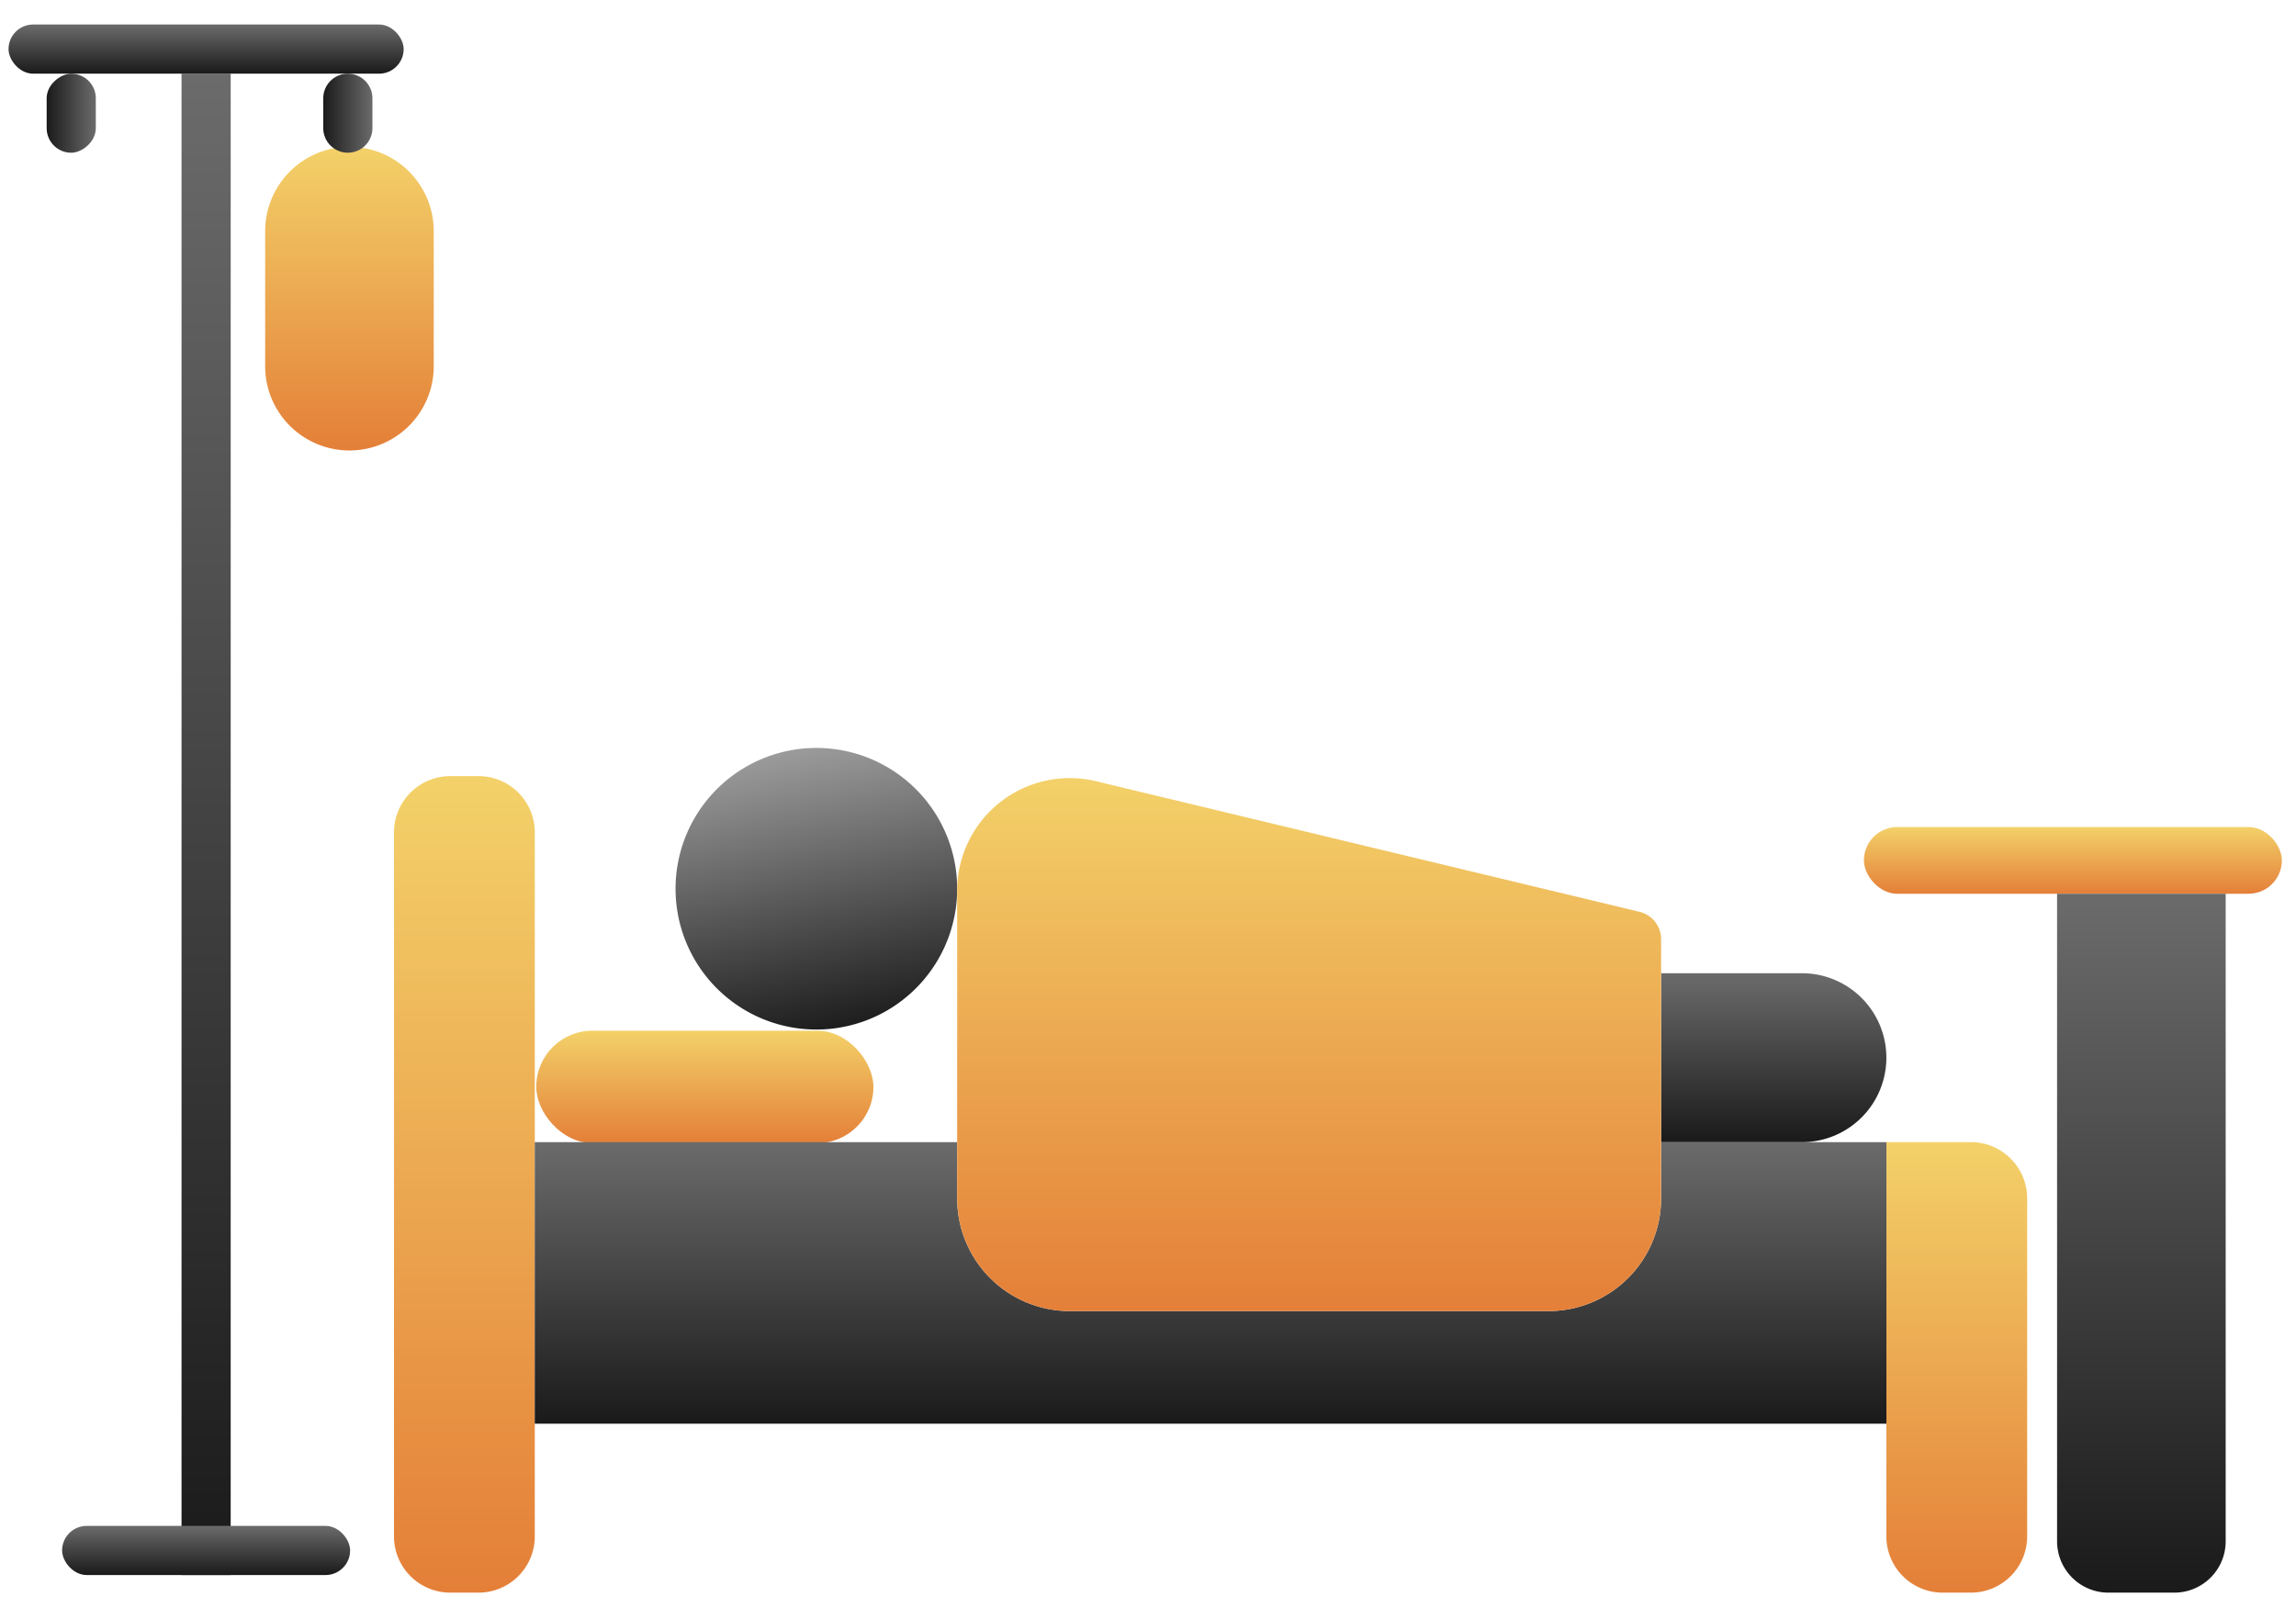
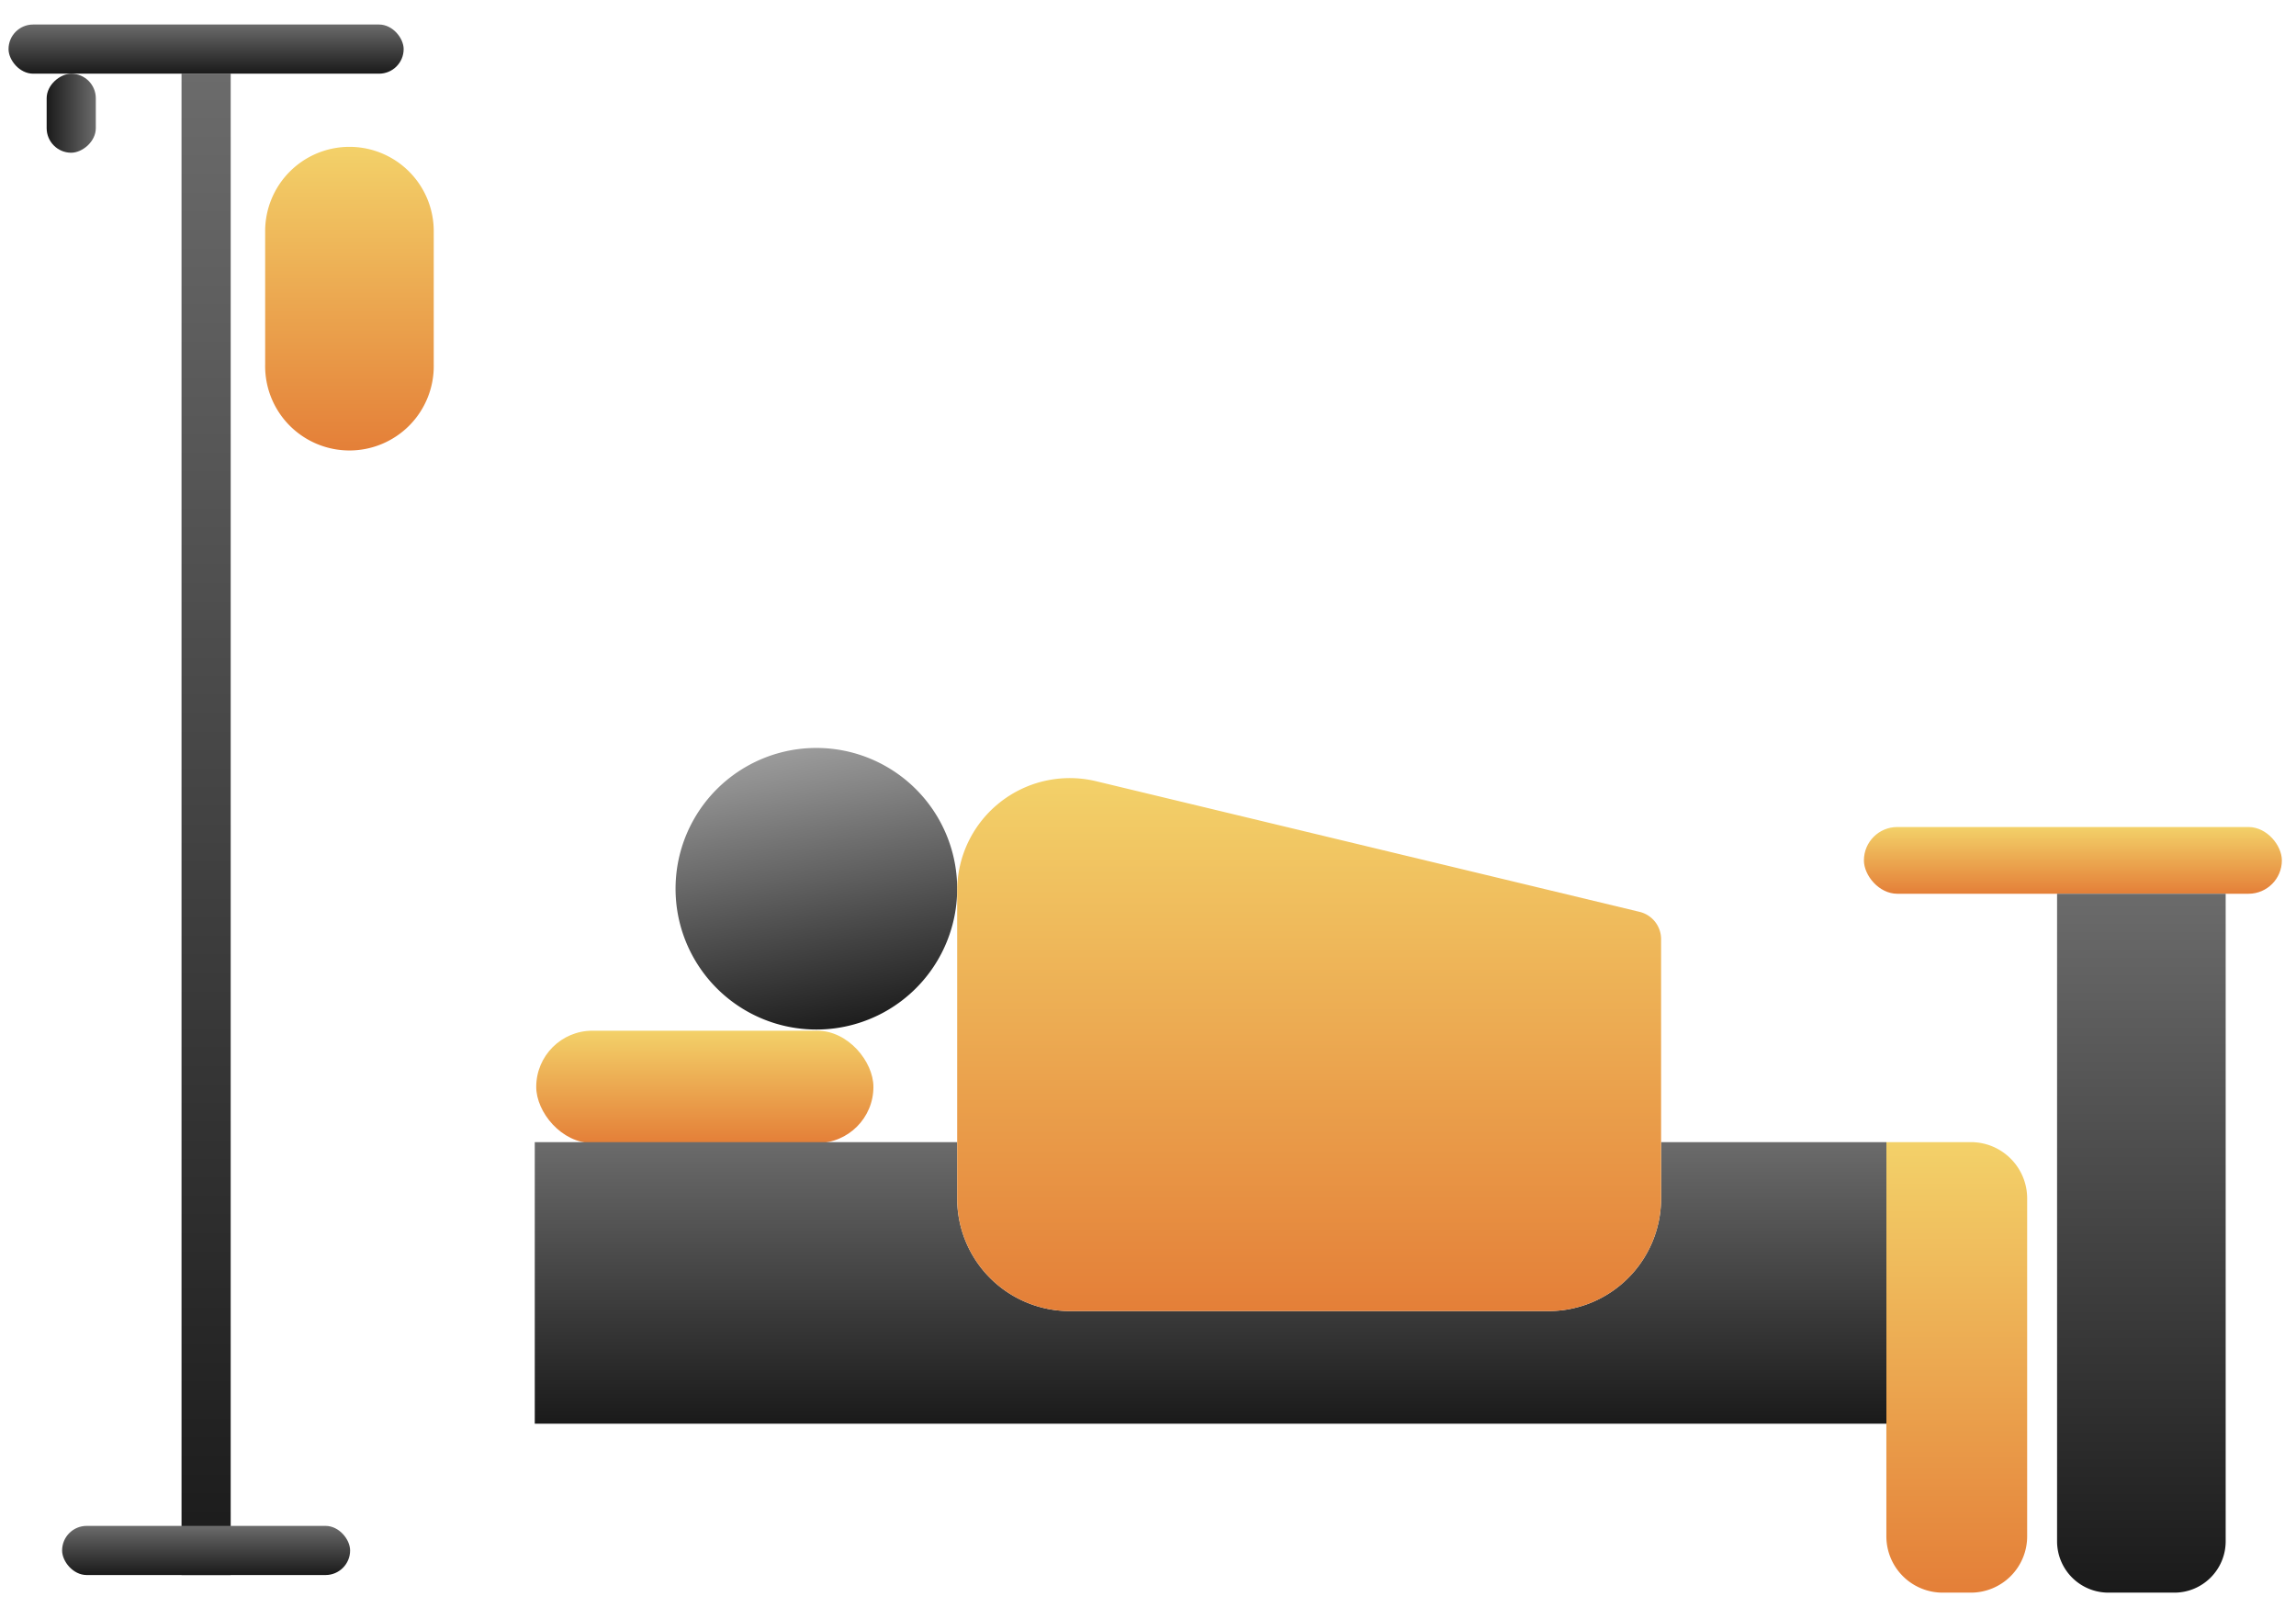
<svg xmlns="http://www.w3.org/2000/svg" width="78" height="55">
  <defs>
    <linearGradient x1="50%" y1="0%" x2="68.987%" y2="100%" id="a">
      <stop stop-color="#9A9A9A" offset="0%" />
      <stop stop-color="#1A1A1A" offset="100%" />
    </linearGradient>
    <linearGradient x1="50%" y1="0%" x2="50%" y2="100%" id="b">
      <stop stop-color="#F3D169" offset="0%" />
      <stop stop-color="#E47F38" offset="100%" />
    </linearGradient>
    <linearGradient x1="50%" y1="0%" x2="50%" y2="100%" id="c">
      <stop stop-color="#F3D169" offset="0%" />
      <stop stop-color="#E47F38" offset="100%" />
    </linearGradient>
    <linearGradient x1="50%" y1="0%" x2="50%" y2="100%" id="d">
      <stop stop-color="#F3D169" offset="0%" />
      <stop stop-color="#E47F38" offset="100%" />
    </linearGradient>
    <linearGradient x1="50%" y1="0%" x2="50%" y2="100%" id="e">
      <stop stop-color="#6B6B6B" offset="0%" />
      <stop stop-color="#1A1A1A" offset="100%" />
    </linearGradient>
    <linearGradient x1="50%" y1="0%" x2="50%" y2="100%" id="f">
      <stop stop-color="#6B6B6B" offset="0%" />
      <stop stop-color="#1A1A1A" offset="100%" />
    </linearGradient>
    <linearGradient x1="50%" y1="0%" x2="50%" y2="100%" id="g">
      <stop stop-color="#F3D169" offset="0%" />
      <stop stop-color="#E47F38" offset="100%" />
    </linearGradient>
    <linearGradient x1="50%" y1="0%" x2="50%" y2="100%" id="h">
      <stop stop-color="#F3D169" offset="0%" />
      <stop stop-color="#E47F38" offset="100%" />
    </linearGradient>
    <linearGradient x1="50%" y1="0%" x2="50%" y2="100%" id="i">
      <stop stop-color="#6B6B6B" offset="0%" />
      <stop stop-color="#1A1A1A" offset="100%" />
    </linearGradient>
    <linearGradient x1="50%" y1="0%" x2="50%" y2="100%" id="j">
      <stop stop-color="#6B6B6B" offset="0%" />
      <stop stop-color="#1A1A1A" offset="100%" />
    </linearGradient>
    <linearGradient x1="50%" y1="0%" x2="50%" y2="100%" id="k">
      <stop stop-color="#6B6B6B" offset="0%" />
      <stop stop-color="#1A1A1A" offset="100%" />
    </linearGradient>
    <linearGradient x1="50%" y1="0%" x2="50%" y2="100%" id="l">
      <stop stop-color="#6B6B6B" offset="0%" />
      <stop stop-color="#1A1A1A" offset="100%" />
    </linearGradient>
    <linearGradient x1="50%" y1="0%" x2="50%" y2="100%" id="m">
      <stop stop-color="#F3D169" offset="0%" />
      <stop stop-color="#E47F38" offset="100%" />
    </linearGradient>
    <linearGradient x1="50%" y1="0%" x2="50%" y2="100%" id="n">
      <stop stop-color="#6B6B6B" offset="0%" />
      <stop stop-color="#1A1A1A" offset="100%" />
    </linearGradient>
  </defs>
  <g transform="translate(.29 .833)" fill="none" fill-rule="evenodd">
    <g transform="translate(13.095 24.579)">
      <path d="M19.132 4.783a4.783 4.783 0 1 1-9.567 0 4.783 4.783 0 0 1 9.567 0z" fill="url(#a)" fill-rule="nonzero" />
-       <path d="M1.913.957h.957c1.056 0 1.913.856 1.913 1.913v23.914a1.913 1.913 0 0 1-1.913 1.914h-.957A1.913 1.913 0 0 1 0 26.784V2.87C0 1.813.857.957 1.913.957z" fill="url(#b)" fill-rule="nonzero" />
      <path d="M50.7 13.392h2.869c1.056 0 1.913.857 1.913 1.913v11.48a1.913 1.913 0 0 1-1.913 1.913h-.957a1.913 1.913 0 0 1-1.913-1.914V13.392z" fill="url(#c)" fill-rule="nonzero" />
      <rect fill="url(#d)" x="4.832" y="9.606" width="11.455" height="3.818" rx="1.909" />
      <path d="M43.046 13.392v1.913a3.827 3.827 0 0 1-3.826 3.827H22.958a3.827 3.827 0 0 1-3.826-3.827v-1.913H4.782v9.566H50.7v-9.566h-7.653z" fill="url(#e)" fill-rule="nonzero" />
-       <path d="M43.046 7.653h4.783a2.87 2.87 0 0 1 0 5.74h-4.783v-5.74z" fill="url(#f)" fill-rule="nonzero" />
      <path d="M39.22 19.132H22.958a3.827 3.827 0 0 1-3.826-3.827V4.85a3.826 3.826 0 0 1 4.716-3.721L42.31 5.567a.956.956 0 0 1 .736.957v8.781a3.827 3.827 0 0 1-3.826 3.827z" fill="url(#g)" fill-rule="nonzero" />
    </g>
    <path d="M11.581 4.156a2.864 2.864 0 0 1 2.864 2.863v4.535a2.864 2.864 0 1 1-5.727 0V7.019a2.864 2.864 0 0 1 2.863-2.863z" fill="url(#h)" />
    <path fill="url(#i)" d="M5.877 1.67h1.67v51.009h-1.67z" />
    <rect fill="url(#j)" x="1.82" y="51.009" width="9.784" height="1.67" rx=".835" />
    <rect fill="url(#k)" width="13.423" height="1.67" rx=".835" />
-     <path d="M11.02 2.178h1.014a.835.835 0 0 1 0 1.67H11.02a.835.835 0 1 1 0-1.67z" fill="url(#l)" transform="rotate(90 11.527 3.013)" />
    <rect fill="url(#l)" transform="rotate(90 2.13 3.013)" x=".788" y="2.178" width="2.685" height="1.67" rx=".835" />
    <rect fill="url(#m)" x="63.031" y="27.265" width="14.199" height="2.267" rx="1.134" />
    <path d="M69.593 29.532h5.728v22c0 .963-.782 1.745-1.745 1.745h-2.238a1.745 1.745 0 0 1-1.745-1.745v-22z" fill="url(#n)" />
  </g>
</svg>